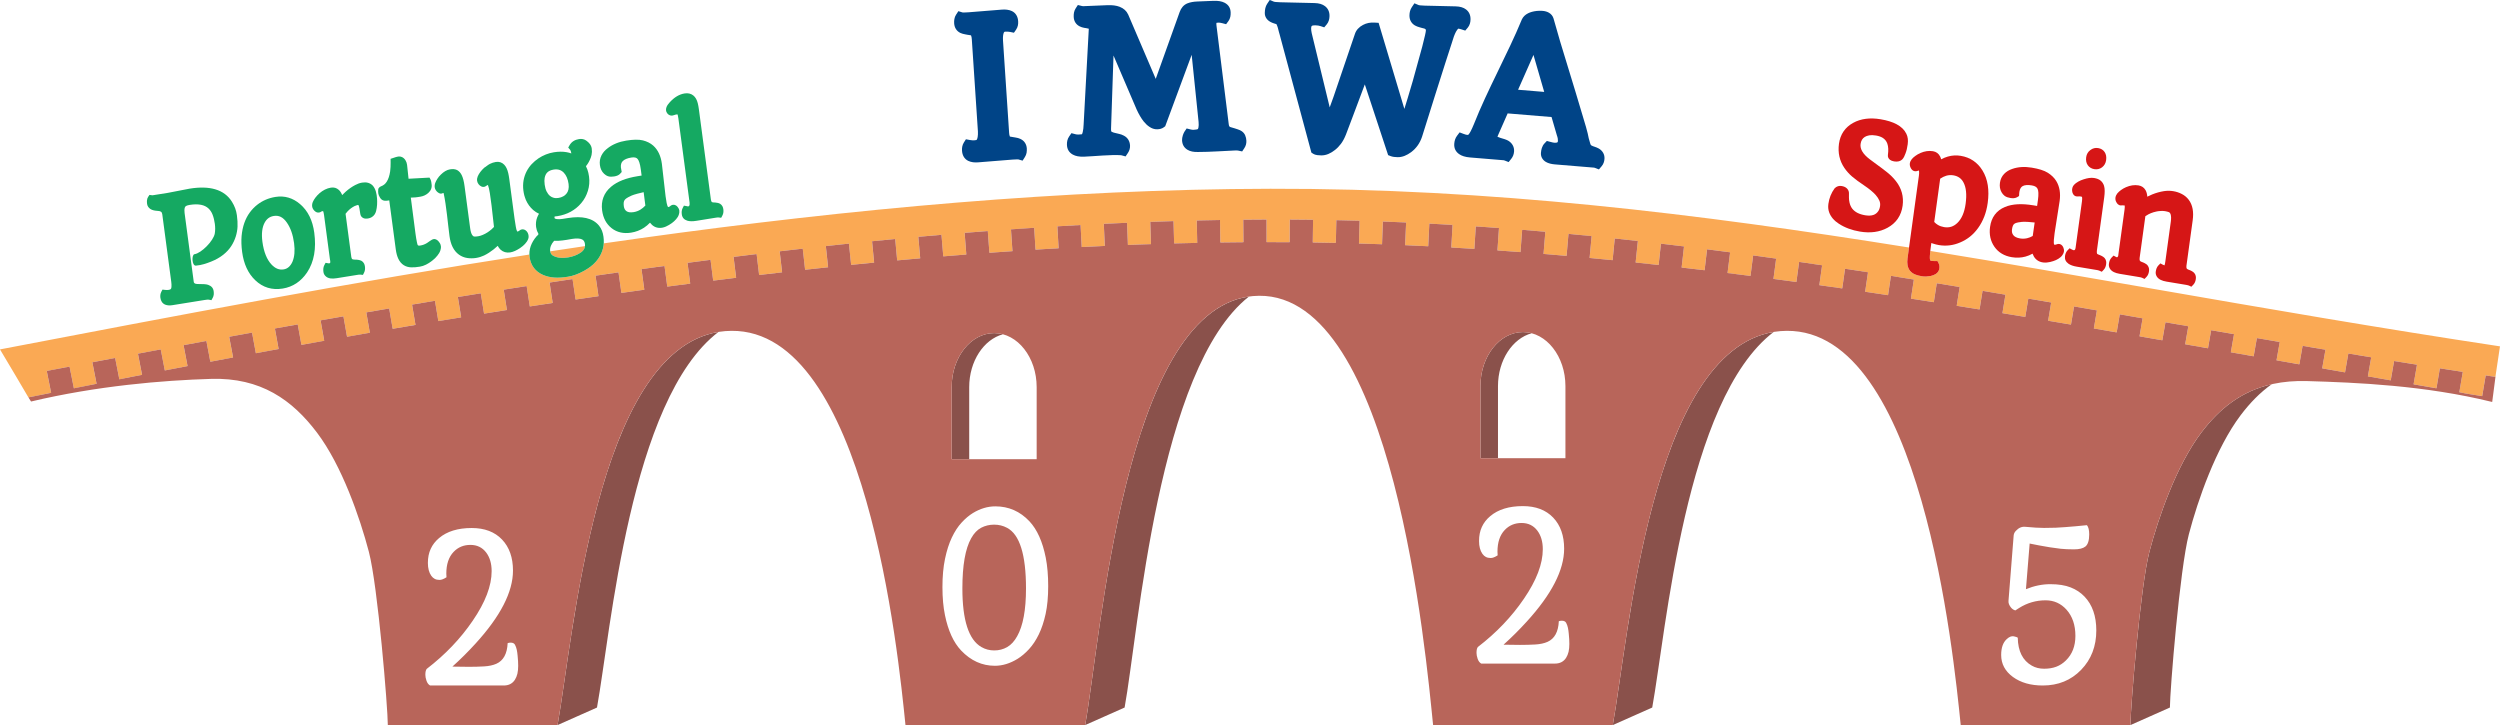
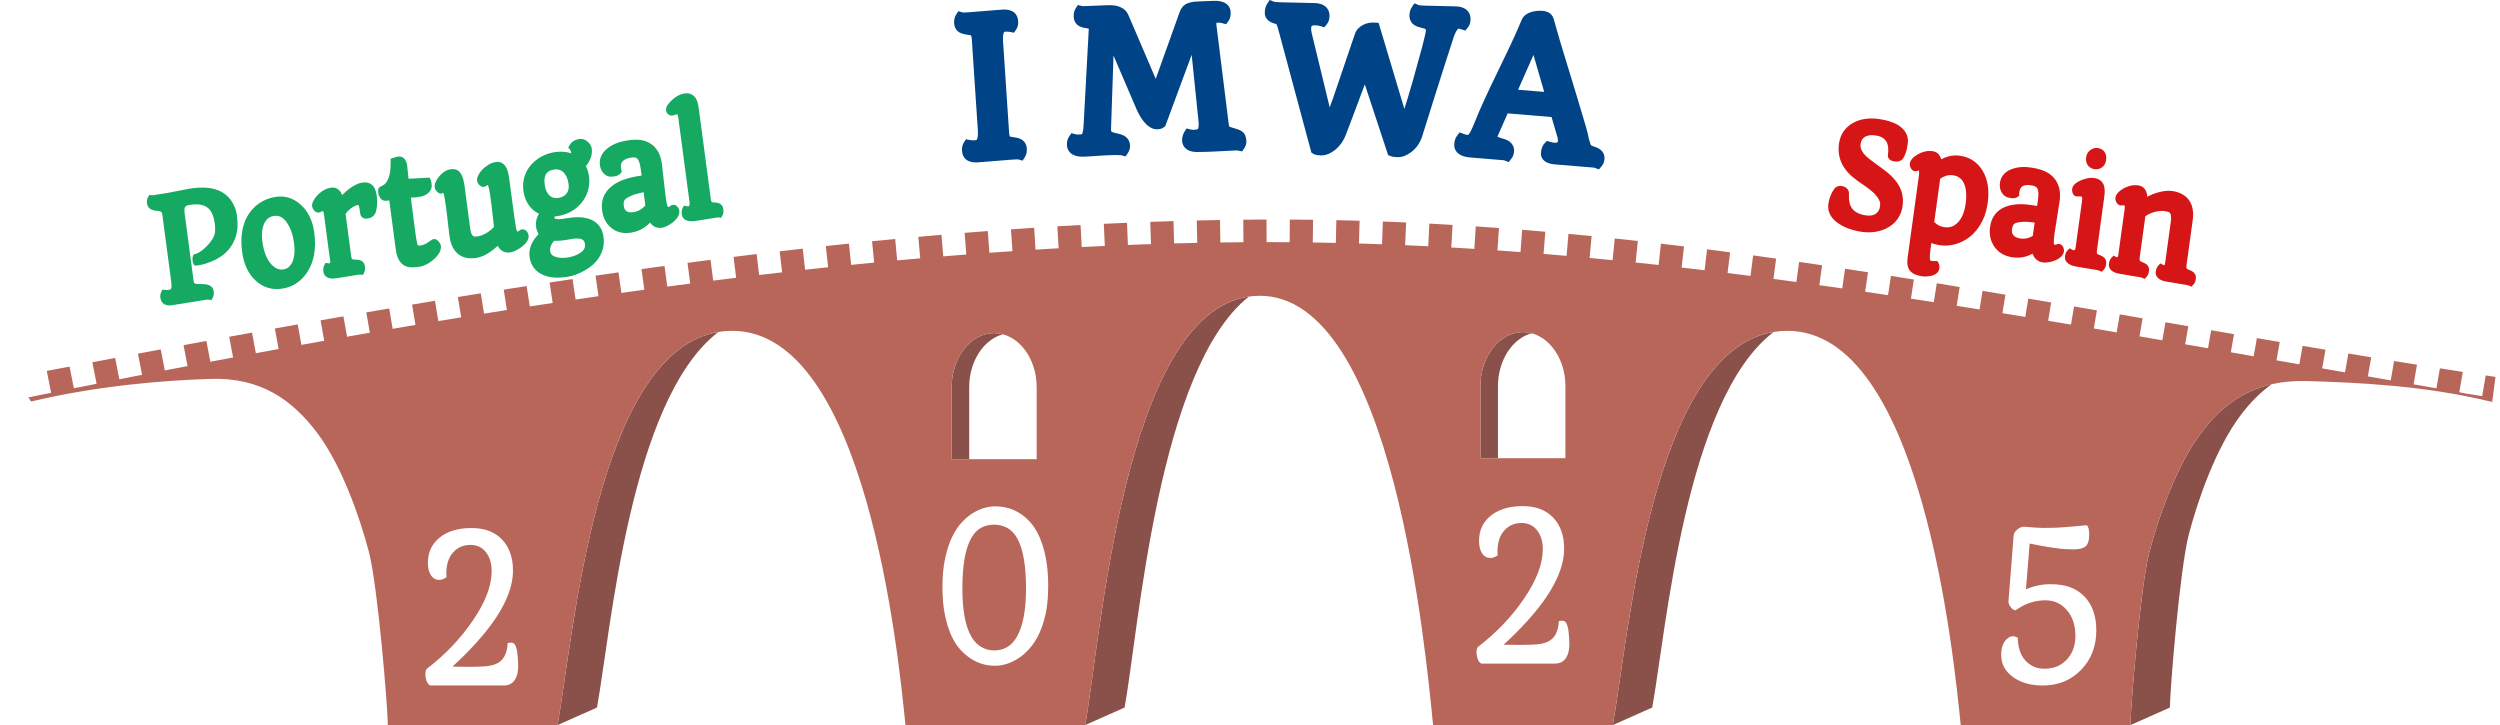
<svg xmlns="http://www.w3.org/2000/svg" id="svg22" width="114.1mm" height="33.092mm" clip-rule="evenodd" fill-rule="evenodd" image-rendering="optimizeQuality" shape-rendering="geometricPrecision" text-rendering="geometricPrecision" version="1.1" viewBox="0 0 9348.1 2711.2" xml:space="preserve">
  <defs id="defs1">
    <style id="style1" type="text/css">
   
    .fil5 {fill:#8A514B}
    .fil6 {fill:#B8655A}
    .fil0 {fill:#FAA954;fill-rule:nonzero}
    .fil1 {fill:#004487;fill-rule:nonzero}
    .fil2 {fill:#15A962;fill-rule:nonzero}
    .fil4 {fill:#B8655A;fill-rule:nonzero}
    .fil3 {fill:#D61616;fill-rule:nonzero}
   
  </style>
  </defs>
  <g id="Ebene_x0020_1">
-     <path id="path1" class="fil0" d="m-0 1306.5c661.05-126.7 1316.2-251.79 1979.6-354.77 0.09 2.95 0.33 5.91 0.72 8.87 2.11 15.89 7.4 29.49 15.82 40.75 8.46 11.32 19.97 20.16 34.54 26.59 6.41 2.75 13.2 5 20.32 6.67 6.91 1.61 14.21 2.71 21.84 3.24 7.42 0.5 15.44 0.5 23.96-0.02 8.27-0.5 17.17-1.53 26.68-3.06 9.92-1.6 19.94-4.26 30.05-7.97 9.87-3.63 20.07-8.36 30.57-14.15 5.46-2.93 10.74-6.14 15.8-9.62 4.87-3.34 9.77-7.1 14.72-11.22 4.94-4.19 9.46-8.62 13.53-13.31 4.21-4.8 8-9.76 11.3-14.84 3.46-5.24 6.49-10.82 9.07-16.75 2.5-5.75 4.6-11.89 6.3-18.39 1.45-5.81 2.38-12 2.78-18.54 45.37-6.57 90.79-13.03 136.27-19.36 789.44-109.91 1579-183.06 2356.6-184.8 821.74-1.84 1595.7 92.95 2387.8 219.68l-5.55 40.44c-1.29 9.45-1.29 17.89 0.01 25.23 1.49 8.41 4.64 15.61 9.37 21.47 3.13 3.24 5.12 5.5 8.93 8.13 3.1 2.16 6.5 4.03 10.16 5.52 3.4 1.41 7.24 2.69 11.49 3.8 3.97 1.04 8.44 1.99 13.4 2.81 5.3 0.88 10.81 1.2 16.53 1.02 5.33-0.19 13.13-2.11 17.14-2.11 3.44-0.74 6.72-1.74 9.82-2.98s6.01-2.74 8.75-4.51c3.69-2.35 6.68-5.28 8.91-8.67 2.33-3.55 3.8-7.5 4.4-11.77 0.47-3.38 0.5-6.69 0.1-9.89-0.45-3.59-1.47-6.94-3.05-9.99l-4.07-7.85-17.09-0.16c-2.18-0.11-3.99-0.29-5.39-0.52-1.02-0.16-2.03-0.43-3.02-0.78-1.8-0.66-2.2-3.51-2.64-5.22-0.53-1.8-0.63-6.13-0.29-12.9 0.25-5.09 0.8-11.18 1.61-18.27 274.05 44.49 550.52 92.53 832.11 141.48 417.55 72.57 846.47 147.12 1298.2 215.28l-17.16 114.26-36.29-5.5-13.17 77.4c-27.4-4.66-58.91-8.55-85.52-14.59l13.02-75.95c-28.62-4.42-57.16-8.87-85.64-13.35l-12.88 74.61-85.49-14.76 12.74-73.42c-28.59-4.56-57.12-9.15-85.58-13.76l-12.6 72.32c-28.48-4.94-57.01-9.81-85.46-14.91l12.49-71.34c-28.58-4.68-57.09-9.37-85.54-14.09l-12.37 70.48-85.42-15.01 12.27-69.73-85.51-14.38-12.16 69.09-85.4-15.03 12.08-68.55-85.47-14.59-11.99 68.11-85.39-15.02 11.91-67.78-85.46-14.75-11.83 67.53-85.38-14.94 11.77-67.39-85.44-14.84-11.72 67.33-85.38-14.82 11.64-67.35-85.45-14.85-11.6 67.47-85.4-14.63 11.54-67.66-85.47-14.78-11.49 67.92c-28.46-4.82-56.99-9.45-85.43-14.39l11.42-68.26-85.51-14.63-11.37 68.65-85.47-14.07 11.31-69.12c-28.56-4.83-57.09-9.64-85.57-14.41l-11.22 69.64-85.49-13.7 11.11-70.2c-28.57-4.74-57.1-9.42-85.6-14.09l-11.07 70.8c-28.53-4.25-57.06-8.86-85.58-13.25l10.97-71.47c-28.6-4.6-57.16-9.17-85.71-13.69l-10.84 72.15-85.62-12.75 10.7-72.87c-28.63-4.45-57.22-8.86-85.81-13.22l-10.55 73.61-85.68-12.17 10.37-74.37c-28.64-4.27-57.28-8.47-85.89-12.63l-10.24 75.13c-28.59-3.71-57.18-7.72-85.76-11.53l10.04-75.92c-28.68-4.05-57.36-8.05-86.03-11.96l-9.81 76.7-85.84-10.81 9.56-77.46c-28.72-3.8-57.42-7.54-86.15-11.21l-9.27 78.23-85.92-10.04 8.98-78.99c-28.75-3.52-57.5-6.98-86.26-10.35l-8.67 79.71-85.99-9.2 8.31-80.41c-28.77-3.22-57.56-6.37-86.36-9.43l-8.02 81.09-86.07-8.29 7.63-81.7c-28.83-2.89-57.68-5.69-86.53-8.4l-7.19 82.29c-28.7-2.52-57.42-4.96-86.13-7.31l6.74-82.86c-28.86-2.52-57.74-4.96-86.65-7.28l-6.27 83.34-86.21-6.28 5.78-83.77c-28.89-2.14-57.81-4.19-86.76-6.13l-5.26 84.16-86.26-5.19 4.7-84.48c-28.91-1.73-57.87-3.34-86.85-4.86l-4.14 84.72-86.37-4.04 3.68-84.91c-28.94-1.29-57.92-2.5-86.94-3.57l-3.07 85.03c-28.78-1.01-57.56-1.98-86.34-2.84l2.44-85.05c-28.95-0.84-57.93-1.58-86.98-2.2l-1.82 85.03c-28.78-0.63-57.57-1.16-86.36-1.6l1.17-84.94c-28.95-0.38-57.97-0.61-87.03-0.75l-0.5 84.73c-28.79-0.2-57.58-0.3-86.37-0.3l-0.16-84.5c-28.96 0.1-57.95 0.29-86.95 0.59l0.66 84.25c-28.79 0.16-57.6 0.52-86.39 0.93l-1.24-83.99c-28.97 0.49-57.96 1.07-86.96 1.75l1.8 83.74c-28.8 0.59-57.6 1.29-86.39 2.06l-2.35-83.49c-28.94 0.87-57.89 1.83-86.86 2.88l2.75 83.22c-28.72 0.66-57.65 2.02-86.37 3.13l-3.28-82.95c-28.94 1.22-57.89 2.52-86.86 3.92l3.79 82.69c-28.79 1.29-57.56 2.7-86.35 4.15l-4.28-82.41c-28.9 1.56-57.82 3.19-86.75 4.92l4.65 82.14c-28.68 1.28-57.61 3.35-86.3 5.13l-5.11-81.86c-28.9 1.88-57.81 3.84-86.73 5.88l5.56 81.56c-28.76 1.93-57.51 3.92-86.26 6.05l-5.99-81.27c-28.86 2.19-57.72 4.46-86.6 6.79l6.31 80.98c-28.74 2.22-57.47 4.55-86.2 6.92l-6.72-80.68c-28.84 2.47-57.69 5.02-86.56 7.64l7.1 80.38-86.18 7.76-7.39-80.08c-28.82 2.75-57.65 5.56-86.48 8.45l7.76 79.79-86.07 8.54-8.12-79.47c-28.79 3.02-57.58 6.09-86.39 9.23l8.46 79.19-86.03 9.29-8.73-78.89c-28.76 3.25-57.51 6.58-86.28 9.95l9.03 78.6-85.94 10-9.33-78.32c-28.72 3.49-57.46 7.02-86.18 10.63l9.59 78.05-85.87 10.68-9.86-77.77c-28.7 3.7-57.42 7.46-86.12 11.27l10.17 77.52-85.84 11.34-10.36-77.29c-28.68 3.91-57.35 7.86-86.02 11.86l10.61 77.06-85.72 11.94-10.87-76.84c-28.64 4.1-57.29 8.23-85.93 12.41l11.13 76.66-85.68 12.52-11.31-76.49c-28.62 4.28-57.24 8.59-85.85 12.95l11.55 76.33-85.58 13.05-11.79-76.19c-28.59 4.44-57.16 8.91-85.75 13.43l11.98 76.09c-28.51 4.41-57.01 8.99-85.5 13.58l-12.21-76.01c-28.56 4.59-57.13 9.21-85.69 13.87l12.42 75.95c-28.47 4.65-57.01 9.2-85.44 14.06l-12.63-75.93c-28.54 4.73-57.07 9.48-85.6 14.27l12.81 75.94-85.37 14.5-13.03-75.97c-28.52 4.85-57.03 9.73-85.54 14.64l13.25 76.06c-28.44 4.93-56.91 9.83-85.31 14.94l-13.45-76.18c-28.5 4.96-56.99 9.95-85.47 14.97l13.64 76.33-85.24 15.34-13.86-76.53c-28.49 5.06-56.96 10.16-85.43 15.27l14.08 76.77-85.19 15.7-14.29-77.05c-28.46 5.16-56.93 10.33-85.38 15.53l14.52 77.38c-28.38 5.32-56.78 10.6-85.13 16.03l-14.73-77.76-85.32 15.76 14.95 78.19c-28.35 5.41-56.76 10.73-85.07 16.33l-15.21-78.66-85.26 15.95 15.4 79.2c-28.23 4.94-56.84 11.09-85.03 16.62l-15.64-79.78-85.26 16.1 15.91 80.42-85 16.86-16.14-81.11-85.23 16.22 16.39 81.86c-28.33 5.46-56.65 11.38-84.94 17.07l-45.4-77.18-60.93-102.4zm2057.3-366.72c43.33-6.6 86.7-13.11 130.11-19.51-0.35 3.74-1.36 7.21-3.01 10.39-2.98 5.76-8.21 10.98-15.7 15.63-6.44 4.05-13.38 7.45-20.78 10.18-7.56 2.78-15.45 4.84-23.63 6.15-9.15 1.47-17.64 2.03-25.45 1.69-7.46-0.33-14.28-1.5-20.46-3.5-6.07-3.27-9.84-2.71-15.48-8.77-3.02-3.23-4.9-7.33-5.62-12.26z" />
    <path id="path2" class="fil1" d="m3808.2 596.18c-0.46-0.13-2.3-0.22-5.47-0.24-5.83 0-11.67 0.41-17.48 0.87l-127.99 10.26c-6.71 0.53-13.08 0.4-19.04-0.4-6.64-0.89-12.61-2.65-17.89-5.21l-0.17-0.08c-7.41-3.66-13.11-9.14-17.1-16.38-3.35-6.1-5.28-13.24-5.83-21.42-0.35-5.41-0.1-10.51 0.83-15.26 1.11-5.63 3.07-10.72 5.94-15.25l7.82-12.31 14.37 2.66c3.22 0.59 6.39 1.01 9.5 1.21h0.09c2.65 0.18 5.19 0.18 7.59-0.01 2.56-0.2 4.57-0.48 6.02-0.8l2.2-0.61 1.1-1.49c1.3-2.06 2.33-5.27 3.06-9.57 0.95-5.64 1.26-12.52 0.93-20.57l-22.88-345.22c-0.39-5.96-1.3-10.42-2.7-13.31v-0.09c-0.09-0.19 0.19-0.19 0.38-0.18l0.1-0.05-2.43-0.96c-4.69-0.83-16.56-2.16-20.01-3.38-3.62-0.65-6.65-1.32-8.96-1.97-2.91-0.84-5.69-1.84-8.32-2.98l-0.6-0.25c-7.11-3.34-12.77-8.24-16.9-14.77-3.79-6.05-6-13.04-6.52-20.99-0.37-5.68-0.11-11.04 0.77-16.01 0.99-6.01 3.06-11.39 6.09-16.05l8.85-13.62 15.54 4.74c0.44 0.13 2.2 0.22 5.19 0.25 3.99 0.03 9.8-0.25 17.42-0.85l125.07-10.02c6.66-0.53 13.04-0.39 19.03 0.41 6.69 0.9 12.72 2.62 17.93 5.1 7.46 3.61 13.26 9 17.32 16.18 3.48 6.27 5.51 13.47 6.05 21.66 0.37 5.68 0.03 10.98-1 15.84-1.24 5.77-3.46 10.95-6.59 15.48l-8.17 11.81-14.02-2.92c-2.92-0.61-6.01-1.01-9.23-1.18-3.14-0.17-6.61-0.11-10.38 0.2-1.74 0.13-3.07 1.15-3.97 2.98v0.09c-2.92 5.99-4.02 15.94-3.33 29.83l22.87 344.99c0.4 6.14 1.3 10.67 2.68 13.53 0.45 0.95-0.18 0.52 1.59 0.97l19.92 3.38c3.69 0.57 6.82 1.24 9.36 1.96 2.97 0.86 5.88 1.95 8.73 3.25 7.32 3.65 12.68 7.73 17.18 14.68 3.96 6.11 6.19 13.11 6.71 20.94 0 6 0.33 10.1-0.84 16.17-1.13 5.8-3.2 11.08-6.24 15.83l-8.69 13.61-15.44-4.47z" />
    <path id="path3" class="fil1" d="m4054 585.83c-17.71 0.71-31.88-1.84-42.42-7.7-14.11-7.84-21.47-20.04-22.04-36.6-0.19-5.68 0.26-10.92 1.38-15.67 1.32-5.62 3.56-10.77 6.76-15.39l8.7-12.56 14.67 3.92c1.93 0.52 3.77 0.87 5.45 1.04 2.08 0.21 4.19 0.27 6.28 0.19l7.65-0.52 5.24-0.57c1.01-1.58 2.03-4.5 3.06-8.75 1.72-7.18 2.82-16.71 3.26-28.58l19.3-357.19-2.76-0.7c-3.46-0.63-11.53-2.65-14.61-2.65-3.02-0.52-6.01-1.29-8.86-2.22-3.04-1.02-5.86-2.2-8.38-3.5-6.87-3.52-12.25-8.46-16.05-14.82l-0.08-0.08c-3.51-5.93-5.45-12.82-5.71-20.69-0.2-5.85 0.17-11.1 1.07-15.66 1.14-5.81 3.19-10.99 6.09-15.46l8.45-12.99 14.93 3.76 4.47 0.7 91.06-3.74c18.3-0.75 33.63 1.28 45.94 6.09 14.93 5.84 25.5 15.46 31.69 28.86l103.04 240.58 89.49-250.08c2.73-7.57 6.37-14.03 10.88-19.28 5.16-6.02 11.4-10.46 18.63-13.26 5.33-2.06 11.13-3.66 17.34-4.76 5.58-0.99 12.04-1.65 19.31-1.95l59.76-2.45c17.66-0.73 31.76 1.65 42.23 7.17 14.44 7.59 21.97 19.61 22.51 36.07 0.2 6.08-0.21 11.52-1.21 16.26-1.34 6.2-3.69 11.6-7.01 16.07l-8.77 11.81-14.1-3.76c-3.24-0.86-6.09-1.46-8.55-1.8-2.31-0.31-4.09-0.43-5.39-0.39-1.88 0.07-3.68 0.24-5.38 0.47l-2.8 0.45c-0.34 2.67-0.24 6.31 0.28 10.86l45.89 369.02c0.39 3.53 1.3 6.11 2.63 7.7 0.98 1.18 2.7 2.08 5.14 2.67h0.17c4.42 1.12 9.06 2.48 13.87 4.07l11.7 3.82c6.05 1.85 11.18 4.28 15.37 7.23 5.74 4.15 9.9 9.18 12.4 15.1 1.38 3.29 2.46 6.61 3.2 9.92 0.8 3.46 1.24 6.95 1.34 10.39 0.17 5.1-0.33 9.86-1.54 14.34-1.26 4.66-3.3 9.11-6.13 13.38l-8.09 12.22-14.35-2.98c-1.21-0.25-2.7-0.45-4.39-0.58-1.83-0.14-3.46-0.19-4.81-0.14-45.96 1.89-95.76 5.8-141.3 5.8-16.46 0.55-29.71-2.2-39.64-8.26-12.85-7.82-19.61-19.65-20.26-35.48l-0.01-0.32c-0.11-3.05 0.12-6.1 0.66-9.12l0.09-0.08c0.54-3.02 1.23-5.87 2.05-8.46l2.16-6.2c1.1-3.02 2.3-5.49 3.72-7.57l8.54-12.53 14.67 3.72c2.3 0.58 4.28 0.97 5.93 1.14 1.91 0.2 3.56 0.27 5.01 0.21l6.37-0.57 6.64-0.97c0.78-0.17 1.51-0.43 2.15-0.75l1.16-0.77c0.86-1.03 1.6-2.95 2.18-5.74 1.08-5.16 1.24-12.13 0.48-20.84l-25.85-250.75-98.86 266.94-5.01 3.82c-3.56 2.72-7.74 4.74-12.51 6.01-3.55 0.92-7.53 1.48-11.97 1.66-5.49 0.22-10.92-0.58-16.27-2.4-4.69-1.61-9.39-4.06-14.08-7.32-4.01-2.72-7.78-5.83-11.34-9.26-3.59-3.46-6.87-7.11-9.84-10.88l-0.08-0.08c-4.6-5.92-9.07-12.6-13.41-20.04-4.1-7.03-8.23-15.03-12.35-23.96l-86.53-201.89-9.21 272.71c-0.1 4.56 0.11 8.14 0.67 10.68-0.43 0.35 2.71 2.15 3.12 2.37 1.88 1.02 4.01 1.86 6.38 2.49l5.55 1.37c6.02 1.49 10.9 2.7 13.34 3.19l0.51 0.08c3.35 0.75 6.43 1.62 9.15 2.59 0.03 0.03 7.66 3.33 8.73 3.91 7.35 3.7 13.08 8.85 17.17 15.53 3.97 6.51 6.1 14.08 6.4 22.71 0.16 4.77-0.52 9.55-2.02 14.27-1.38 4.39-3.39 8.51-6 12.42l-8.65 13.02-15.07-4.12-2.28-0.41c-35.16-2.74-99.32 3.88-137.47 5.44z" />
    <path id="path4" class="fil1" d="m5465.2 109.98c-5.13-1.65-9.38-2.61-12.72-2.86-1.34 1.45-2.67 3.07-3.93 4.82-1.49 2.07-2.92 4.28-4.25 6.61-2.6 4.92-5.22 10.81-7.78 17.64-2.65 7.08-5.41 15.66-8.24 25.67-15.15 44.73-110.83 348.02-110.83 349.23-3.88 11.81-9.23 22.56-15.98 32.19-6.69 9.63-14.86 18.04-24.42 25.3l-0.25 0.25c-8.41 6.15-16.62 10.82-24.62 13.96-8.89 3.47-17.64 5.12-26.2 4.92-5.26-0.11-9.77-0.44-13.5-0.95-4.86-0.66-9-1.66-12.4-3l-9.53-3.74-87.17-264.44-43.53 116.07-27.1 71.62c-2.75 6.87-5.67 13.15-8.68 18.75-3.25 6.03-6.69 11.45-10.24 16.16l-0.17 0.16c-3.47 4.51-7.05 8.7-10.76 12.49l-0.08 0.08c-3.72 3.8-7.7 7.33-11.95 10.54-8.29 6.42-16.41 11.26-24.32 14.49-8.97 3.56-17.74 5.3-26.29 5.1-5.94-0.13-10.84-0.47-14.58-0.97-6.44-0.88-11.6-2.58-15.37-5.09l-6.75-4.5-119.18-443.29-2.28-7.92-3.96-15.38-2.14-6.43c-1.1-3.06-2.16-5.48-3.16-7.23-2.79-0.89-6.15-2.12-8.95-2.71-2.32-0.7-4.79-1.59-7.46-2.71-2.37-1-4.56-2.08-6.57-3.24-6.26-3.44-11.17-7.87-14.71-13.25-4.03-6.03-5.92-12.75-5.78-20.14 0.11-6.6 0.77-12.42 1.92-17.41 1.43-6.23 3.71-11.68 6.78-16.25l9.77-14.55 16.22 6.51c0.6 0.24 2.5 0.55 5.67 0.91 4.75 0.54 10.46 0.9 17.13 1.06l128.73 3c16.49 0.39 29.47 4.27 38.97 11.62 11.49 8.91 17.1 21.3 16.8 37.14v0.09c-0.11 5.72-0.92 10.99-2.37 15.75-1.76 5.8-4.42 10.8-7.9 14.94l-9.48 11.3-13.98-4.69c-2.57-0.86-5.41-1.55-8.47-2.03-3.29-0.53-6.88-0.84-10.68-0.93l-0.35-0.01c-6.71-0.11-11.14 0.73-13.24 2.52-1.36 1.17-2.11 4.01-2.21 8.48l-0.01 0.51c-0.02 2.36 0.12 5.03 0.45 7.96 0.38 3.28 0.93 6.53 1.65 9.68l67.34 277.64c4.93-13.35 9.62-26.31 14.03-38.79l79.94-234.93c2.38-7.64 6.26-14.37 11.55-20.24h0.09c5.18-5.73 11.54-10.51 19.03-14.35 6.46-3.46 13.33-5.91 20.54-7.33 7.09-1.4 14.59-1.84 22.5-1.35l15.15 0.95 96.33 321.84 12.32-39.95c8.53-27.91 14.88-49.34 19.02-64.12l35.64-129.27c4.43-16.89 7.86-30.85 10.24-41.79 2.13-9.73 3.22-15.8 3.26-18.13 0.02-1.41-0.1-2.52-0.35-3.25l-0.38-0.7c-0.78-0.84-1.69-1.57-2.72-2.2-0.89-0.5-1.88-0.93-2.94-1.21l-9.64-2.43-8.22-2.33c-3.52-1.02-6.43-1.97-8.62-2.83l-0.08-0.08c-2.96-1.18-5.64-2.43-7.97-3.74l-0.51-0.34c-6.73-4.01-11.87-9.39-15.37-16.14-3.24-6.27-4.82-13.42-4.65-21.44 0.11-5.71 0.81-10.91 2.04-15.5 1.44-5.34 3.65-10.23 6.58-14.61l9.95-14.82 16.38 6.87c0.48 0.2 2.24 0.48 5.21 0.82 4.76 0.54 10.54 0.9 17.26 1.06l115.16 2.69c16.57 0.38 29.62 4.25 39.08 11.6 11.42 8.94 16.98 21.33 16.69 37.16-0.1 5.83-0.91 11.18-2.36 15.92-1.75 5.72-4.43 10.72-8 14.93l-9.36 11.05-13.76-4.44z" />
    <path id="path5" class="fil1" d="m5796.4 530.32c4.24 1.15 7.6 1.99 10.04 2.5 2.09 0.43 3.89 0.72 5.38 0.84l3.92 0.12 3.88-0.34 2.34-0.56c1.38-0.64 1.52-0.63 2.6-1.5 0.45-0.94 0.79-2.42 0.93-4.42 0.17-2.59-0.03-5.59-0.63-8.95-0.69-3.92-1.81-7.96-3.34-12.07l-19.88-68.3-164.14-13.58-34.8 79.01c-1.51 3.37-2.65 6.13-3.42 8.27l10.82 4.16c6.64 1.83 12.26 3.53 16.85 5.12 5.92 2.03 10.49 4.06 13.76 6.14 7.05 4.44 12.38 10.03 15.97 16.69 3.78 6.97 5.37 14.64 4.81 22.93-0.36 5.17-1.4 10-3.11 14.51-1.78 4.71-4.24 8.95-7.32 12.79l-9.91 12.35-14.74-5.74-2.89-0.92-1.77-0.27-124.93-10.33c-17.52-1.45-31.2-5.68-41-12.67-13.12-9.38-19.11-22.19-18.01-38.42 0.39-5.58 1.35-10.77 2.88-15.49 1.75-5.29 4.19-10.05 7.32-14.2l9.79-13.01 15.11 5.73c3.11 1.17 5.83 2.09 8.09 2.68 1.75 0.46 3.44 0.76 5.02 0.89 1.19 0.1 2.17 0.1 2.9 0.02l0.65-0.09 0.59-0.43c0.72-0.55 1.41-1.17 2.03-1.85 1.97-2.29 4.46-6.29 7.4-11.94 3.66-7.19 7.5-15.56 11.39-25.07 51.36-130.28 126.04-262.15 179.79-392.68 4.64-9.64 12.32-17.18 23.02-22.57 8.64-4.36 19.29-7.28 31.93-8.75 3.14-0.4 6.78-0.64 10.89-0.7 4.14-0.05 7.86 0.05 11.13 0.32 9.41 0.77 17.43 3.11 24.06 7 8.55 5 14.26 12.08 17.12 21.24l25.12 87.44c22.38 73.1 41.45 135.54 56.82 186.23 14.82 48.87 23.93 79.3 27.3 91.19 5.69 17.66 20.06 66.22 22.38 82.91 1.91 7.94 3.75 14.46 5.5 19.47 0.98 2.93 1.65 4.65 1.96 5.24 0.87 1.07 1.65 1.91 2.28 2.43 0.34 0 6.04 2.84 6.37 2.98l5.4 1.84c2.56 0.83 5.27 1.81 8.08 2.96h0.09c2.86 1.18 5.54 2.46 7.95 3.83l0.34 0.17c7.05 4.18 12.39 9.52 16.02 15.93l0.08 0.08c3.83 6.81 5.49 14.34 4.92 22.55-0.34 5.13-1.34 9.94-2.97 14.4-1.81 4.92-4.42 9.39-7.87 13.4l-9.97 11.63-14.25-5.53-2.88-0.9-1.29-0.24-146.61-12.12c-6.18-0.52-12.01-1.47-17.47-2.88-6.06-1.57-11.37-3.7-15.89-6.37-6.01-3.55-10.64-8.17-13.85-13.74h-0.09c-3.47-6.05-4.96-12.76-4.47-19.97 0.47-6.74 1.61-12.91 3.44-18.43 2.24-6.77 5.51-12.45 9.78-16.92l8.93-9.35 12.32 3.33zm-22.24-186.66-40.12-138.25-57.56 130.16 97.68 8.09z" />
    <path id="path6" class="fil2" d="m2603.2 825.81c-13.91 2.24-25.08 2.01-33.47-0.68-11.99-3.84-18.79-11.73-20.36-23.65-0.56-4.22-0.64-8.11-0.28-11.61 0.45-4.28 1.59-8.13 3.37-11.53l4.91-9.37 10.39 1.86c0.68 0.12 6.97 3.05 9.66-1.68 1.29-2.25 1.63-6.27 1.02-12.01l-41.82-314.3c-0.67-5.08-1.44-9.18-2.3-12.26-0.41-1.47 0.15-1.38-0.16-1.71l-0.28-0.28c-0.28-0.32-0.58-0.54-0.88-0.62-0.97-0.27-2.28-0.26-3.95 0l-3.57 0.8-3.56 1.2c-2.41 0.97-4.73 1.64-6.96 2.01-3.63 0.57-6.91 0.3-9.9-0.76-4.08-1.44-7.63-4.11-10.2-7.59-5.03-6.69-5.92-14.47-2.65-23.22 2.07-5.55 6.14-11.6 12.2-18.08 8.48-9.26 17.18-16.6 26.06-21.97 9.34-5.64 19.07-9.31 29.14-10.92 12.84-2.06 23.72 0.38 32.57 7.33 8.15 6.42 13.85 16.35 17.07 29.81 0.69 2.66 1.38 6.02 2.14 10.15 0.61 3.33 1.18 6.94 1.68 10.74l45.05 338.55c0.73 4.25 1.77 7.31 3.11 9.14 1.51 2.06 11.23 1.94 14.04 2.19 6.3 0.82 11.86 1.5 17.52 4.82 3.63 2.28 6.51 5.38 8.59 9.27 1.65 3.15 2.78 6.82 3.33 10.98 0.55 4.11 0.57 8.01 0.12 11.63-0.46 4.16-1.65 7.99-3.47 11.44l-4.64 8.79-9.82-1.17c-2.83-0.34-7.95 0.48-10.8 0.94l-72.93 11.75z" />
    <path id="path7" class="fil2" d="m2430.5 832.64c-6.89 7.3-14.36 13.6-22.42 18.88-14.27 9.36-30.37 15.5-48.22 18.38-13.99 2.25-27.04 2.03-39.07-0.66-12.46-2.78-23.7-8.11-33.7-15.98-10.07-7.94-18.11-17.51-24.07-28.72-5.82-10.95-9.68-23.55-11.57-37.75-2.37-17.75-0.78-34.07 4.78-48.88 5.6-14.95 15.11-28.12 28.47-39.44 11.55-9.88 25.8-18.16 42.68-24.81 16.29-6.41 35.25-11.38 56.88-14.85l14.89-2.39-3.11-23.55c-1.38-10.34-3.19-18.92-5.44-25.71-1.93-5.8-4.07-10.07-6.42-12.76-2.19-2.51-4.91-4.21-8.17-5.12-4.04-1.12-9.07-1.2-15.05-0.25-15.33 2.47-26.19 6.99-32.54 13.54-5.42 5.59-7.67 13.48-6.75 23.61l3.02 16.83c-5.1 5.95-7.9 9.88-15.53 13.23-3.51 1.57-7.73 2.76-12.63 3.54-4.38 0.7-8.36 1.02-11.85 0.98-4.33-0.07-8.16-0.7-11.4-1.87-2.67-0.91-5.64-2.51-8.02-4.04-2.29-1.42-4.47-3.15-6.51-5.13-4.39-4.07-7.91-8.98-10.57-14.65-2.47-5.3-4.16-11.27-5.03-17.84-0.85-6.48-0.79-12.74 0.2-18.74 1.01-6.16 2.97-12.04 5.83-17.63 2.81-5.41 6.2-10.41 10.15-14.89 4.06-4.55 8.66-8.73 13.77-12.45 9.28-7.06 19.68-12.94 31.12-17.57 11.31-4.6 23.77-7.97 37.31-10.15 12.91-2.09 24.47-3.25 34.64-3.44 10.85-0.21 20.15 0.65 27.84 2.61 7.46 1.88 14.41 4.42 20.83 7.64 6.55 3.2 12.42 7.17 17.64 11.81 8.93 7.96 16.16 17.77 21.6 29.38 5.24 11.16 8.83 24 10.76 38.45l13.85 121.35c1.38 10.5 2.74 19.01 4.06 25.47 1.14 5.64 2.15 9.39 3.01 11.2 0.91 1.83 1.72 3.2 2.4 4.06 5.51-0.92 6.51-2.82 10.98-5.99 4.84-2.92 9.86-3.46 15.05-1.69 3.67 1.25 6.86 3.61 9.55 7.04 1.66 2.06 3.02 4.15 4.05 6.23 1.2 2.39 2.04 5.13 2.4 7.79 0.31 2.4 0.25 5.05-0.19 7.87-0.32 2.09-0.88 4.38-1.67 6.81-0.93 3.07-2.33 6.12-4.17 9.11-1.66 2.66-3.72 5.43-6.15 8.25-2.52 2.52-4.67 5.08-7.37 7.55-2.68 2.47-5.51 4.79-8.49 6.95-14.05 9.67-29.24 18.71-46.99 17.9-13.88-0.63-25.46-7.17-34.68-19.55zm-17.35-64.05-6.39-50.03c-8.72 1.94-16.52 3.84-23.37 5.68-9.93 2.66-17.28 5.06-21.98 7.16-5.06 2.3-9.38 4.43-12.92 6.38-3.19 1.75-5.71 3.36-7.51 4.76-1.68 1.32-3.09 2.62-4.16 3.84-2.97 3.36-4.15 6.58-4.64 11.05-0.42 3.9-0.27 8.5 0.43 13.76 0.58 4.41 1.81 8.23 3.64 11.42 1.65 2.88 3.87 5.28 6.61 7.17 2.8 1.93 6.22 3.21 10.19 3.83 4.78 0.68 10.22 0.55 16.34-0.43 8.99-1.45 17.43-4.55 25.32-9.32 6.54-3.96 12.69-9.05 18.44-15.27z" />
    <path id="path8" class="fil2" d="m1659.1 723.63c-1.81-7.67-6.55 8.37-22.91-5.06-2.57-2.05-5.24-5.24-6.96-8.04-2.05-3.24-3.29-6.67-3.75-10.17-0.37-2.74-0.34-5.59 0.04-8.45 0-1.8 1.38-6.27 2.02-8.05 1.22-2.44 2.12-5.13 3.45-7.69 1.36-2.5 2.83-5.07 4.45-7.62 1.75-2.83 3.92-5.74 6.04-8.31 1.91-2.32 4.22-4.78 6.91-7.37 5.5-5.4 10.97-9.72 16.36-12.91 5.92-3.52 11.94-5.79 17.98-6.76 5.43-0.88 10.31-1.11 14.6-0.68 5.51 0.54 10.24 2.11 14.17 4.72 3.06 2.06 5.87 4.57 8.35 7.5 2.28 2.69 4.3 5.74 6.03 9.14 2.57 4.86 4.83 11 6.73 18.34 1.74 6.72 3.23 14.64 4.43 23.69l20.94 157.35c1.57 11.84 4.21 20.52 7.91 25.98 2.25 3.33 5 5.1 8.2 5.26 1.73 0.09 3.74 0.05 6.05-0.13 2.68-0.2 5.32-0.53 7.91-0.94 2.58-0.42 5.37-1.06 8.31-1.93 2.76-0.84 5.68-1.91 8.71-3.21 3.01-1.5 6.1-2.72 9.15-4.34 3.12-1.62 6.08-3.37 8.87-5.18 5.38-3.5 10.45-7.37 15.19-11.59 3.15-2.8 6.08-5.69 8.8-8.65-4.15-31.23-12.82-132.73-22.18-155.5-2.41-5.53-9.62 11.02-24.57 4.41-4.15-1.78-8-4.92-10.84-8.61-2.85-3.7-4.91-8.23-5.53-12.85-0.38-2.92-0.32-5.85 0.18-8.8 0.44-2.62 1.25-5.35 2.41-8.18 0.88-2.3 2.27-4.94 4.04-7.86 1.73-2.86 3.56-5.56 5.44-8.09 2.25-2.97 4.63-5.81 7.1-8.48 2.59-2.79 5.28-5.42 8.04-7.84 4.96-2.48 12.83-10.02 20.45-13.83 7.1-3.6 14.53-6.02 22.24-7.26 12.36-1.98 22.8 1.34 31.32 10 6.96 7.06 12.05 17.66 15.3 31.79l2.13 10.62 1.66 10.89 19.8 148.91c1.61 12.16 3.21 22.29 4.74 30.32 1.15 6.01 2.19 12.72 5.66 17.89 4.96-1.15 7.35-3.74 11.51-6.53 5.22-2.37 9.77-2.81 15.2-0.65 3.19 1.27 6.01 3.46 8.35 6.2 1.78 2.09 3.29 4.51 4.39 7 2.84 6.36 3.73 14.55 1.19 21.24-1.23 3.3-2.88 6.56-4.94 9.73-1.97 3.03-4.31 6.01-6.99 8.88-2.47 2.68-5.17 5.28-8.05 7.73-2.7 2.31-5.74 4.63-9.07 6.9-14.19 9.82-27.09 15.58-38.66 17.29-13.81 2.03-25.64-1.32-35.45-10.05-4.25-3.83-7.89-8.68-10.87-14.57-5.1 4.82-10.3 9.32-15.57 13.5-11.53 9.13-23.33 16.66-35.38 22.53-4.86 1.62-9.54 4.1-14.86 5.74-4.97 1.52-10.16 2.74-15.53 3.6s-10.81 1.3-16.28 1.32c-5.51 0.02-10.9-0.37-16.1-1.13-5.72-0.85-11.2-2.36-16.45-4.47-5.24-2.11-10.19-4.84-14.82-8.15-9.94-7.15-17.86-16.73-23.82-28.77-5.58-11.29-9.43-24.85-11.53-40.62-6.63-49.82-11.33-111.24-21.65-159.17z" />
    <path id="path9" class="fil2" d="m1409.9 742.89c0.57 7.73 0.35 14.9 0.09 22.6-0.49 7.7-1.72 16.23-3.66 23.66-2.51 9.64-7.34 17.25-15.94 22.63-4.29 2.67-9.24 4.45-14.78 5.34-6.47 1.04-12.01 0.57-16.55-1.44-6.9-3.05-10.9-8.46-11.92-16.19-1.1-8.27-2.22-15.3-3.33-21.03-0.88-4.58-1.65-7.66-2.25-9.21-1.99-4.52-3.97-2.71-9.08-1.17-2.61 0.82-4.91 1.7-6.87 2.63-2.29 1.15-4.59 2.44-6.89 3.87-2.5 1.56-4.78 3.11-6.76 4.61-4.33 3.29-8.47 7.05-12.34 11.19-2.69 2.88-5.19 5.9-7.49 9.02l21.45 161.13c0.66 3.89 1.68 6.6 3.02 8.12 2.38 2.51 14.62 2.26 18.35 2.44 1.8 0.15 3.78 0.43 5.89 0.81 1 0 4.36 0.97 5.46 1.31 1.99 0.61 3.78 1.3 5.27 2.06 4.34 2.48 7.32 5.6 9.66 10.06 1.65 3.16 2.76 6.81 3.3 10.89 0.54 4.16 0.65 7.99 0.29 11.48-0.42 4.12-1.51 7.88-3.2 11.27l-4.47 8.93-9.86-1.03c-3.1-0.3-7.97 0.46-11.06 0.96l-77.51 12.47c-8.75 1.4-16.29 1.69-22.54 0.83-8.21-1.13-14.7-4.21-19.44-9.23-1.97-2-3.56-4.19-4.77-6.57-1.31-2.61-2.18-5.48-2.58-8.59-0.61-4.62-0.74-8.82-0.36-12.57 0.47-4.65 1.63-8.72 3.47-12.18l4.92-9.26c3.46 0.62 6.92 1.25 10.38 1.86 10.9 1.97 6.73-8.69 5.79-15.82l-21.88-164.39c-0.88-6.6-2.06-11.66-3.52-15.13l-5.33 1.08c-3.4 2.25-5.75 3.87-10 4.49-3.29 0.48-6.42 0.02-9.44-1.29-2.83-1.39-4.98-2.8-7.27-4.98-2.3-2.38-4.18-4.52-5.82-7.44-1.62-2.92-2.67-6.01-3.1-9.2-0.39-2.85-0.32-5.76 0.18-8.73 0-1.66 1.74-6.51 2.42-8.16 0.88-2.29 2.24-4.91 4.01-7.82 1.52-2.61 3.38-5.33 5.47-8.13 2.11-2.82 4.49-5.67 7.13-8.5 2.61-2.76 5.31-5.39 8.06-7.81 6.55-5.7 13.35-10.3 20.37-13.81 7.23-3.61 14.7-6.06 22.34-7.29 11.49-1.85 21.4 0.94 29.64 8.41 5.2 4.7 9.41 11.18 12.6 19.39 4.4-4.59 8.87-8.89 13.42-12.9 11.32-10 23.13-18.25 35.43-24.67 4.47-2.4 8.72-4.29 12.7-5.72 4.32-1.51 8.59-2.61 12.81-3.29 4.06-0.66 7.94-0.95 11.57-0.87 4.19 0.09 8.04 0.68 11.44 1.75 3.39 1.06 6.48 2.4 9.21 4.05 3.02 1.88 5.68 4.01 7.96 6.42 11.47 13.17 14.64 31.67 15.9 48.68z" />
    <path id="path10" class="fil2" d="m1455.5 749.27 24.36 183.06c1.87 14.08 5.06 25.87 9.54 35.29 5.05 10.59 11.86 18.58 20.43 24.01 4.11 2.56 8.55 4.54 13.31 5.88 4.46 1.26 9.27 1.99 14.43 2.15 4.65 0.17 9.67 0.05 15.03-0.38 4.96-0.4 10.84-1.16 17.6-2.24 7.56-1.22 15.27-3.76 23.06-7.64 7.35-3.64 14.94-8.54 22.74-14.61 3.68-2.83 7.14-5.78 10.36-8.91 3.29-3.2 6.27-6.47 8.86-9.82 2.77-3.43 5.03-6.61 6.75-9.55 1.96-3.3 3.47-6.55 4.5-9.68 0.87-2.65 1.51-5.31 1.91-7.89 0.48-3.06 0.55-5.9 0.2-8.43-0.29-2.27-0.83-4.38-1.52-6.32 0-0.88-2.33-4.92-2.92-5.82-2.98-4.6-5.97-8.04-8.92-10.27-6.61-5.01-13.26-5.61-19.95-1.92-5.24 2.92-11.49 7.64-16.76 11.2l-4.86 3.02-4.59 2.29-5.44 2.29c-1.62 0.61-3.41 1.18-5.42 1.66-2.38 0.61-4.55 1.07-6.51 1.38-2.15 0.34-4.14 0.57-5.89 0.64l-3.88-2.24c-0.7-1.09-1.77-4.94-3.16-11.47-1.72-8.09-3.48-18.74-5.24-31.9l-17.42-134.18c5.97-0.04 11.03-0.39 17.02-0.85l8.02-1 10.89-1.68c5.51-0.88 10.71-2.49 15.61-4.77 4.91-2.31 9.41-5.27 13.51-8.83 4.78-5.15 7.6-7.41 10.48-14.21 2.35-5.56 3.11-11.39 2.31-17.45l-1.03-7.81c-0.44-3.35-1.27-6.55-2.43-9.54-1.2-3.08-2.75-5.98-4.61-8.67l-78.21 4.28c-1.84-17.3-3.54-34.62-5.54-51.9-1.38-11.77-8.32-24.58-19.56-29.4-4.4-1.94-8.95-2.51-13.54-1.77-2.66 0.43-5.51 1.09-8.55 1.96-6.73 1.92-13.38 4.34-20 6.61 0.13 10.13 0.31 20.15-0.17 30.28-0.29 6.01-0.76 11.54-1.45 16.52-2.4 16.26-6.67 29.18-12.8 38.69-5.98 9.28-12.15 13.76-22.25 17.75-4.32 1.9-7.45 5-9.36 9.27-1.07 13.81-0.99 19.82 6.13 32.06 8.46 14.62 20.99 13.11 34.92 10.86z" />
    <path id="path11" class="fil2" d="m905.35 941.78c-1.43-10.72-2.29-20.97-2.61-30.75-0.33-10.11-0.11-19.53 0.62-28.27 0.86-9.08 2.11-17.59 3.74-25.55 1.7-8.25 3.86-16.05 6.45-23.42 2.57-7.31 5.55-14.23 8.94-20.76 3.39-6.55 7.21-12.72 11.45-18.4 4.12-5.64 8.5-10.86 13.09-15.63 4.58-4.75 9.48-9.17 14.65-13.22 9.97-7.82 20.64-14.17 31.96-19.04 11.27-4.86 23.4-8.33 36.28-10.41 16.98-2.73 33.24-1.85 48.72 2.69 15.44 4.53 29.9 12.58 43.29 24.1 14.68 12.48 26.53 27.78 35.45 45.87 8.74 17.71 14.67 38.15 17.73 61.22 3.94 29.64 3.77 56.69-0.52 81.09-4.4 25-13.09 47.31-26.04 66.9-11.45 17.05-24.76 30.65-39.95 40.79-15.35 10.25-32.54 16.93-51.56 20-19.88 3.2-38.4 2.2-55.5-2.97-17.22-5.21-32.94-14.61-47.09-28.14-13.44-12.75-24.29-28.11-32.54-46.09-8.05-17.52-13.58-37.55-16.57-60.01zm155.22 65.58c7.38-1.19 13.51-3.99 19.12-8.94 6.01-5.29 10.71-12.51 13.9-19.81 3.79-9.18 6.23-19.41 7.25-30.67 1.06-11.76 0.65-24.78-1.25-39.02-2.07-15.61-5.4-29.9-9.95-42.8-4.44-12.6-10.04-23.77-16.77-33.47-7.12-10.36-14.82-17.58-23.1-21.67-7.78-3.84-16.46-5.01-25.96-3.47-7.79 1.25-14.53 3.98-20.19 8.17-5.72 4.23-10.58 10.17-14.52 17.75-4.51 8.53-7.43 18.51-8.78 29.95-1.43 12.07-1.14 25.62 0.85 40.6 2.54 19.08 6.72 35.82 12.5 50.16 5.57 13.83 12.64 25.36 21.12 34.51 7.22 7.79 14.71 13.25 22.46 16.3 7.37 2.91 15.17 3.72 23.33 2.41z" />
    <path id="path12" class="fil2" d="m727.17 950.5c25.37-3.47 71.31-49.84 75.99-77.5 0.91-5.64 1.38-11.4 1.41-17.24 0.02-6.03-0.39-12.26-1.23-18.63-0.83-6.25-1.97-12.31-3.4-18.14-1.35-5.59-3.04-11-5.05-16.26-1.77-4.63-3.94-8.89-6.5-12.76-2.46-3.79-5.41-7.29-8.78-10.49-7.27-6.76-16.46-11.3-27.54-13.57-12.05-2.47-26.39-2.38-42.95 0.29-5.71 0.91-10.21 2.27-13.44 4.03-9.18 4.98-5.61 25.37-4.47 33.95l25.84 194.17 7.46 56.05c1.5 7.49 11.1 7.67 17.27 7.66 8.96-0.03 16.09 0.13 21.34 0.48 6.54 0.43 11.5 1.25 14.88 2.44 2.63 1.36 5.24 2.06 8.01 3.74 2.83 1.73 5.18 3.72 7.01 5.96 1.67 1.88 3.15 4.78 4.06 7.11 0.88 1.76 1.58 5.46 1.84 7.46 0.58 4.41 0.7 8.42 0.29 12.04-0.48 4.41-1.7 8.4-3.64 11.94l-5.06 9.23-10.31-2c-3.24-0.63-14.39 1.16-17.9 1.72l-117.47 18.92c-4.97 0.79-9.59 1.08-13.79 0.86-4.78-0.26-9.18-1.17-13.17-2.71-11.15-4.59-16.67-14.12-18.21-25.71-0.51-3.86-0.53-7.55-0.09-10.99 0.52-4.05 1.63-7.67 3.29-10.87l4.58-8.79 9.82 1.11c2.61 0.29 5.01 0.43 7.1 0.42 3.71-0.03 7.54-0.55 11.09-1.66 5.16-2.08 5.33-6.23 5.69-11.59 0.34-4.89 0.05-10.76-0.84-17.53l-33.57-252.33c-1.27-9.56-6.62-11.97-15.68-12.58-6.22-0.41-11.45-1.07-15.64-1.98-5.5-1.25-9.92-3-13.25-5.31-3.28-2.26-5.95-4.88-7.97-7.84-2.29-3.34-3.74-7.08-4.26-11.16-0.65-4.94-0.79-9.32-0.42-13.09 0.51-5.19 1.97-9.56 4.32-13.04l5.06-7.5 11.04 1.5 57.53-9.13 81.45-15.75c37.8-6.09 69.76-5.3 95.8 2.38 27.48 8.09 48.35 23.65 62.57 46.68 5.04 8.09 9.07 16.25 12.09 24.42 3.06 8.32 5.2 16.97 6.39 25.87 1.07 8.13 1.82 15.66 2.21 22.56 0.39 7.09 0.46 13.73 0.19 19.88 0 5.55-1.16 13.23-2.16 18.75-1.04 6.09-2.54 12.2-4.45 18.3-1.89 6.09-4.25 12.16-7.06 18.16-2.85 6.08-6.12 11.96-9.73 17.58-3.88 5.97-8.32 11.67-13.27 17.05-4.87 5.3-10.33 10.38-16.34 15.19-13 10.35-28.17 18.96-45.51 25.83-16.95 6.73-35.8 13.44-57.06 15.2-15.46 1.29-16.63-41.19-5.41-42.76z" />
    <path id="path13" class="fil3" d="m7831 632.49c-5.15-0.85-9.78-2.5-13.9-5.03-4.12-2.52-7.52-5.63-10.26-9.5-5.74-8.15-7.78-18.22-6.15-30.05 1.56-11.4 6.87-20.43 15.82-26.92 8.72-6.62 18.38-9.05 29.06-7.27 10.68 1.77 18.69 6.7 24.12 14.8 5.42 8.09 7.31 18.13 5.64 30.22-1.56 11.4-6.7 20.37-15.35 27-8.52 6.29-18.16 8.55-28.99 6.75z" />
    <path id="path14" class="fil3" d="m8009.6 1038.6c-2.83-1.33-7.62-2.1-10.7-2.6l-72.84-12.11c-8.64-1.43-15.89-3.58-21.68-6.42-7.37-3.61-12.63-8.42-15.73-14.39-1.29-2.49-2.23-5.12-2.74-7.86-0.52-2.8-0.59-5.7-0.19-8.68 0.64-4.7 1.65-8.78 3.02-12.28 1.7-4.33 3.96-7.93 6.73-10.76l7.64-7.81c3.8 2.06 8.9 5.33 12.91 6.65 5.4-2.91 4.74-7.5 5.51-13.79l22.63-164.43c0.91-6.67 1.12-11.94 0.63-15.77l-9.51-0.59c-2.41 0.51-4.83 0.57-7.27 0.14-2.45 0-6.64-2.5-8.46-4.1-2.19-1.86-3.99-4.22-5.34-6.74-1.66-2.69-2.81-5.4-3.49-8.07-0.84-3.37-1-6.7-0.54-10.03 0.4-2.88 1.24-5.71 2.5-8.46 1.13-2.45 2.61-4.85 4.41-7.2 2.1-2.46 4.06-4.56 6.48-6.73 2.38-2.13 4.87-4.15 7.38-5.95 2.95-2.12 5.94-4.09 8.95-5.82 3.42-1.91 6.77-3.6 10.03-5.01 7.83-3.37 15.62-5.63 23.29-6.75 7.91-1.14 15.69-1.09 23.33 0.18 11.51 1.93 20.15 7.75 25.9 17.41 3.91 6.59 6.19 14.86 6.82 24.82 6.09-3.16 12.22-5.99 18.39-8.49 14.26-5.78 28.97-9.9 44.09-12.32 5.8-0.9 11.54-1.34 17.22-1.31 5.86 0.02 11.58 0.52 17.16 1.44 5.68 0.93 11.15 2.25 16.38 3.95 5.37 1.76 10.52 3.89 15.38 6.41 5.24 2.67 10.07 5.79 14.42 9.4 4.38 3.63 8.34 7.77 11.82 12.39 7.31 9.62 12.22 21.11 14.66 34.43 2.3 12.54 2.38 26.68 0.21 42.39l-23.37 170.06c-0.39 4.19-0.16 7.43 0.69 9.67 1.27 3.36 10.23 6 13.55 7.37l5.15 2.51c3.07 1.7 6.55 4.05 9.05 6.51 3.26 3.45 5.33 7.39 6.34 12.04 0.75 3.44 0.84 7.23 0.29 11.35-0.58 4.27-1.58 8.04-2.97 11.35-1.65 3.92-3.84 7.28-6.55 10.08l-7.17 7.37-9.26-4.33c-1.81-0.84-8.73-2.28-10.7-2.61l-72.79-12.1c-8.69-1.43-15.94-3.58-21.73-6.42-7.37-3.61-12.63-8.42-15.73-14.39-1.29-2.48-2.24-5.11-2.74-7.86-0.52-2.82-0.57-5.72-0.18-8.68 0.64-4.7 1.65-8.78 3.02-12.28 1.7-4.33 3.96-7.93 6.73-10.76l7.62-7.79 9.54 5.15 5.89 2.2c1.47-4.89 2.37-9.59 3.06-14.67l20.37-148.24c1.66-12.1 1.44-21.43-0.64-27.94-1.35-4.24-3.66-7.01-6.9-8.29-1.63-0.63-3.72-1.25-6.19-1.88-2.6-0.66-5.4-1.25-8.36-1.74-2.96-0.48-6.05-0.78-9.25-0.82-3.22-0.05-6.78 0.14-10.67 0.57-3.02 0-8.62 1.09-11.72 1.71-4.12 0.88-7.76 1.78-10.93 2.74-6.85 2.12-13.15 4.67-18.86 7.63-4.14 2.18-8.01 4.54-11.6 7.1l-21.49 156.34c-0.39 4.17-0.16 7.43 0.69 9.71 1.16 3.36 10.04 5.91 13.33 7.27l5.07 2.45c1.93 1.06 3.55 2.05 4.9 2.98 5.22 2.59 9.61 10.23 10.8 15.7 0.74 3.44 0.84 7.23 0.28 11.34-0.58 4.31-1.59 8.13-2.96 11.4-1.66 3.89-3.86 7.26-6.56 10.02l-7.19 7.36-9.23-4.31z" />
    <path id="path15" class="fil3" d="m7766.2 997.28c-13.89-2.31-24.48-6.06-31.76-11.25-10.19-7.28-14.5-16.72-12.92-28.31 0.58-4.3 1.6-8.14 2.98-11.46 1.65-3.95 3.86-7.35 6.57-10.12l7.62-7.79 9.54 5.15c1.95 1.04 3.24 1.52 5.32 2.11 6.96 1.17 7.5-8.35 8.17-13.64l23.18-168.46c0.48-3.59 1.63-13.95 0.09-17.26-1.65-1.52-7.96-2-10.21-2.03-1.65-0.02-3.29 0.1-4.85 0.35-7.91 0.47-13.61-1.66-17.99-8.72-2.01-3.32-3.24-7.29-3.74-11.95-0.48-3.8-0.02-8.41 1.07-12.08 1.16-3.95 3.17-7.53 6.05-10.7 2.05-2.29 4.47-4.48 7.23-6.54 2.38-1.77 5.24-3.6 8.52-5.45 3.21-1.81 6.43-3.41 9.72-4.8 3.42-1.46 6.94-2.74 10.49-3.8 7.42-2.41 14.2-4.06 20.31-4.92 6.87-0.96 13.15-0.98 18.77-0.05 5.19 0.87 9.78 2.07 13.67 3.59 4.6 1.8 8.52 4.14 11.69 7.03 2.86 2.58 5.29 5.5 7.28 8.69 1.96 3.14 3.51 6.55 4.61 10.25 1.55 5.16 2.35 11.55 2.38 19.13 0.02 6.8-0.56 14.63-1.76 23.42l-27.54 200.42c-0.41 4.32-0.2 7.63 0.63 9.89 0.75 2.11 2.56 2.52 4.42 3.42l8.84 3.65c2.03 0.87 3.81 1.73 5.28 2.54 1.68 0.93 3.27 1.91 4.69 2.92 1.93 1.43 3.56 2.76 5.19 4.5 2.74 3.2 4.55 6.96 5.45 11.23 0.73 3.45 0.8 7.21 0.25 11.24-0.58 4.24-1.52 8.02-2.84 11.31-1.61 3.98-3.75 7.37-6.45 10.14l-7.06 7.27-9.2-4.16c-2.85-1.29-7.69-2.14-10.78-2.65l-72.91-12.12z" />
    <path id="path16" class="fil3" d="m7600.2 948.51c-8.59 4.83-17.47 8.5-26.62 10.98-16.22 4.42-33.29 5.15-51.12 2.19-13.94-2.31-26.32-6.69-37.11-13.11-10.99-6.48-20.21-15.09-27.64-25.75-7.46-10.66-12.58-22.27-15.29-34.79-2.65-12.28-3.02-25.49-1.09-39.59 2.46-17.92 8.34-33.14 17.64-45.62 9.45-12.63 22.17-22.29 38.13-28.91 13.8-5.78 29.7-9.17 47.67-10.13 17.35-0.93 36.83 0.39 58.33 3.97l14.15 2.34 3.15-22.63c1.43-10.36 1.96-19.2 1.6-26.48-0.3-6.25-1.26-11.11-2.85-14.56-1.5-3.27-3.8-5.95-6.86-7.98-3.65-2.42-8.47-4.15-14.44-5.13-15.29-2.53-26.76-1.72-34.39 2.42-6.39 3.49-10.48 10.19-12.21 20.07l-0.75 5.39-0.84 11.71-6.28 3.97c-3.63 2.29-7.94 3.68-12.9 4.15-3.96 0.36-8.33 0.15-13.06-0.64-4.42-0.75-8.29-1.7-11.59-2.85-4.06-1.42-7.48-3.22-10.22-5.33-2.23-1.67-4.56-4.01-6.36-6.14-1.82-2.15-3.49-4.58-4.96-7.23-2.98-5.18-4.96-10.77-5.96-16.74-0.95-5.84-0.97-12-0.08-18.5 0.91-6.62 2.65-12.65 5.17-18.07 2.6-5.59 6.1-10.65 10.42-15.19 4.06-4.28 8.73-8.02 13.92-11.18 4.97-3.03 10.45-5.55 16.34-7.5 10.9-3.89 22.57-6.23 34.95-7 12.13-0.77 24.93-0.01 38.36 2.21 13.04 2.15 24.41 4.75 34.08 7.78 10.32 3.24 18.94 7.02 25.82 11.38 6.67 4.23 12.6 8.83 17.74 13.8 5.4 5.22 9.92 10.81 13.58 16.75 6.37 10.39 10.64 21.96 12.75 34.62 2.05 12.3 2.09 25.68 0.11 40.07l-18.84 120.26c-1.43 10.45-2.39 19.11-2.86 25.96-0.41 5.89-0.44 9.84-0.11 11.82 0.36 2.01 0.82 3.66 1.32 4.92 0.93 2.93 10.7-1.09 12.51-1.61 5.42-1.24 10.36-0.17 14.73 3.08 3.02 2.24 5.33 5.37 6.92 9.29 1.02 2.38 1.74 4.78 2.16 7.16 0.49 2.76 0.57 5.44 0.23 7.97-0.34 2.43-1.1 4.97-2.26 7.54-0.84 1.97-2.03 4.02-3.48 6.19-1.64 2.53-3.87 5.06-6.66 7.54-2.42 2.15-5.15 4.19-8.15 6.05-1.86 0.66-6.71 3.8-9.17 4.95-2.97 1.38-6.33 2.7-10.13 3.92-15.43 5.12-33.28 8.17-48.99 2.46-13.5-4.9-23.01-14.98-28.51-30.24zm0.69-66.09 7.2-50.44c-9.45-1.02-17.63-1.75-24.55-2.17-10.19-0.62-17.86-0.68-22.96-0.18-5.33 0.56-10.01 1.22-13.96 1.96-3.58 0.66-6.38 1.38-8.37 2.1-1.81 0.66-3.42 1.43-4.78 2.24-3.64 2.31-5.34 4.6-6.96 8.65-1.38 3.49-2.46 7.9-3.18 13.17-0.62 4.54-0.47 8.68 0.44 12.36 0.84 3.38 2.41 6.53 4.68 9.39 2.29 2.84 5.33 5.24 9.12 7.17 4.24 2.22 9.51 3.83 15.78 4.87 9.01 1.49 17.88 1.25 26.56-0.76 7.03-1.62 14.03-4.42 20.97-8.36z" />
    <path id="path17" class="fil3" d="m7059.4 578.82c2.32-16.89 1.59-30.78-2.2-41.64-3.38-9.69-9.46-17.15-18.2-22.31-3.16-1.87-6.72-3.47-10.63-4.8-4.19-1.42-8.74-2.54-13.59-3.34-5.15-0.85-9.84-1.34-14.05-1.43-3.96-0.09-7.69 0.16-11.11 0.74-3.48 0.62-6.69 1.47-9.56 2.53-2.81 1.03-5.26 2.21-7.32 3.51-4.39 2.84-7.85 6.33-10.33 10.44-2.63 4.35-4.38 9.63-5.23 15.78-1.25 9.09 0.72 18.21 5.9 27.3 5.78 10.13 15.48 20.33 29.06 30.52l26.37 19.47c6.54 4.7 12.94 9.44 19.2 14.17 6.14 4.65 12.31 9.42 18.45 14.31 6.25 4.96 12.18 10.24 17.75 15.79 5.5 5.48 10.62 11.25 15.3 17.23 10.65 13.5 18.11 28.04 22.34 43.54 4.22 15.44 5.17 31.65 2.85 48.58-2.53 18.45-8.53 34.6-17.98 48.4-9.46 13.83-22.31 25.2-38.49 34.06-14.78 8.07-30.9 13.31-48.3 15.67-17.04 2.31-35.28 1.86-54.67-1.36-15.23-2.53-29.46-6.27-42.64-11.18-13.25-4.92-25.46-11.06-36.61-18.38-8.71-5.54-16.12-11.9-22.18-19-6.19-7.22-10.86-15.18-13.94-23.79-1.76-4.79-2.88-9.95-3.32-15.39-0.41-5.03-0.22-10.45 0.57-16.21 1.44-10.52 4.07-20.54 7.83-30.04 4-10.07 9.01-18.93 15.35-27.69 3.85-3.81 7.4-6.39 12.67-7.99 4.19-1.32 8.69-1.57 13.45-0.79 7.32 1.2 13.25 3.63 17.8 7.23 5.83 4.58 9.08 10.59 9.76 18.02 0.35 13.55-1.06 22.99 2.15 36.9 2.12 9.14 5.6 16.77 10.41 22.87 4.93 6.16 11.26 11.27 18.95 15.28 8.09 4.22 17.8 7.28 29.07 9.15 12.26 2.03 22.59 1.62 30.91-1.23 7.49-2.57 13.58-7.37 18.25-14.36 1.62-2.38 2.97-5.14 4.05-8.18 1.17-3.31 2.04-6.94 2.56-10.81 0.51-3.7 0.54-7.27 0.11-10.61-0.43-3.25-1.35-6.52-2.74-9.74-1.49-3.46-3.44-7-5.79-10.59-2.45-3.74-5.17-7.31-8.14-10.65-4.86-5.37-10.86-11.02-17.98-16.92-7.23-5.98-15.35-12-24.28-17.96-9.74-6.53-18.31-12.53-25.68-17.95-7.76-5.74-14.35-10.91-19.77-15.57-5.6-4.76-10.86-9.92-15.8-15.42-4.83-5.37-9.31-11.05-13.35-16.99-9.04-13.26-15.28-27.53-18.67-42.76-3.35-15.07-3.88-30.96-1.61-47.62 2.41-17.54 8.1-32.93 17.04-46.08 8.96-13.18 21.06-23.96 36.27-32.22 14.2-7.83 30.01-12.87 47.34-15.08 16.86-2.16 35.07-1.61 54.58 1.62 24.69 4.1 44.93 10.41 60.66 18.88 17.03 9.18 29.05 20.96 36.03 35.32 2.86 5.67 4.68 11.95 5.5 18.77 0.75 6.28 0.61 13.14-0.4 20.54-0.94 6.9-2.07 13.06-3.35 18.46-1.34 5.64-3.02 11.07-5 16.2-1.88 5.01-3.59 9-5.1 11.98-2.16 4.21-4.35 7.42-6.54 9.61-4.04 3.99-8.95 6.62-14.7 7.87-4.8 1.02-10.14 1.03-15.99 0.07-6.48-1.07-11.6-3.03-15.34-5.86-6.35-4.83-9-11.14-7.96-18.84z" />
    <path id="path18" class="fil4" d="m3669.8 2419.5c14.53 8.47 30.54 12.64 48.08 12.64 17.52 0 33.55-4.17 48.17-12.51 14.62-8.47 26.99-21.89 37.31-40.53 22.05-38.97 33.12-98.53 33.12-178.68 0-126.29-23.66-201.88-70.86-226.77-14.74-7.96-30.87-11.86-48.4-11.86s-33.66 3.91-48.4 11.6c-14.72 7.82-27.21 20.98-37.42 39.49-21.94 38.97-32.8 101.53-32.8 187.55 0 118.86 23.77 191.98 71.19 219.08z" />
    <path id="path19" class="fil5" d="m2084.8 2711.2 147.47-65.54c51.39-281.67 122.55-1151.4 454.05-1404.3-459.63 75.3-543.26 1150.5-601.52 1469.8zm1972.9 0 147.47-65.54c51.94-284.71 124.06-1267.7 464.84-1536.7-469.1 66.61-553.6 1280.4-612.31 1602.2zm1972.9 0 147.47-65.54c51.39-281.67 122.55-1151.4 454.05-1404.3-459.63 75.31-543.26 1150.5-601.52 1469.8zm1935.7 0 147.47-65.54c0-62.27 37.24-519.86 70.92-648.07s101.05-322.36 193.68-445.08c34.47-45.67 72.45-84.84 116.09-115.75-112.99 25.63-195.17 90.68-263.57 181.29-92.63 122.72-160 316.87-193.68 445.08s-70.92 585.8-70.92 648.07zm-2365-998.01v-269.66c0-96.46 54.09-178.12 126.12-197.44-10.58-2.84-21.54-4.34-32.77-4.34-87.76 0-158.89 91.16-158.89 201.78v269.66h65.54zm-1977.2 3.82v-269.66c0-96.46 54.09-178.12 126.12-197.44-10.58-2.84-21.54-4.34-32.77-4.34-87.76 0-158.89 91.16-158.89 201.78v269.66h65.54z" />
    <path id="path20" class="fil6" d="m106.45 1486 9.54 15.38c246.49-58.6 492.85-79.28 673.52-84.63 185.5-5.49 303.4 78.55 396.03 201.28 92.62 122.72 159.99 316.87 193.68 445.08 33.68 128.21 70.92 585.8 70.92 648.07h634.63c60.28-330.37 147.66-1469.9 650.51-1474.1 502.86-4.21 623.36 1206.4 650.51 1474.1h671.87c60.28-330.37 147.66-1601 650.51-1605.2 502.86-4.2 623.36 1337.6 650.51 1605.2h671.87c60.28-330.37 147.66-1469.9 650.52-1474.1 502.85-4.21 623.35 1206.4 650.51 1474.1h634.65c0-62.27 37.24-519.86 70.92-648.07s101.05-322.36 193.68-445.08 210.53-198.57 396.02-193.08c185.5 5.5 439 15.83 692.11 78.11l13.56-104.19-1.56 10.42-36.29-5.5-13.17 77.4c-27.4-4.66-58.91-8.55-85.52-14.59l13.02-75.95c-28.62-4.42-57.16-8.87-85.64-13.35l-12.88 74.61-85.49-14.76 12.74-73.42c-28.59-4.56-57.12-9.15-85.58-13.76l-12.6 72.32c-28.48-4.94-57.01-9.81-85.46-14.91l12.49-71.34c-28.58-4.68-57.09-9.37-85.54-14.09l-12.37 70.48-85.42-15.01 12.27-69.73-85.51-14.38-12.16 69.09-85.4-15.03 12.08-68.55-85.47-14.59-11.99 68.11-85.39-15.02 11.91-67.78-85.46-14.75-11.83 67.53-85.38-14.94 11.77-67.39-85.44-14.84-11.72 67.33-85.38-14.82 11.64-67.35-85.45-14.85-11.6 67.47-85.4-14.63 11.54-67.66-85.47-14.78-11.49 67.92c-28.46-4.82-56.99-9.45-85.43-14.39l11.42-68.26-85.51-14.63-11.37 68.65-85.47-14.07 11.31-69.12c-28.56-4.83-57.09-9.64-85.57-14.41l-11.22 69.64-85.49-13.7 11.11-70.2c-28.57-4.74-57.1-9.42-85.6-14.09l-11.07 70.8c-28.53-4.25-57.06-8.86-85.58-13.25l10.97-71.47c-28.6-4.6-57.16-9.17-85.71-13.69l-10.84 72.15-85.62-12.75 10.7-72.87c-28.63-4.45-57.22-8.86-85.81-13.22l-10.55 73.61-85.68-12.17 10.37-74.37c-28.64-4.27-57.28-8.47-85.89-12.63l-10.24 75.13c-28.59-3.71-57.18-7.72-85.76-11.53l10.04-75.92c-28.68-4.05-57.36-8.05-86.03-11.96l-9.81 76.7-85.84-10.81 9.56-77.46c-28.72-3.8-57.42-7.54-86.15-11.21l-9.27 78.23-85.92-10.04 8.98-78.99c-28.75-3.52-57.5-6.98-86.26-10.35l-8.67 79.71-85.99-9.2 8.31-80.41c-28.77-3.22-57.56-6.37-86.36-9.43l-8.02 81.09-86.07-8.29 7.63-81.7c-28.83-2.89-57.68-5.69-86.53-8.4l-7.19 82.29c-28.7-2.52-57.42-4.96-86.13-7.31l6.74-82.86c-28.86-2.52-57.74-4.96-86.65-7.28l-6.27 83.34-86.21-6.28 5.78-83.77c-28.89-2.14-57.81-4.19-86.76-6.13l-5.26 84.16-86.26-5.19 4.7-84.48c-28.91-1.73-57.87-3.34-86.85-4.86l-4.14 84.72-86.37-4.04 3.68-84.91c-28.94-1.29-57.92-2.5-86.94-3.57l-3.07 85.03c-28.78-1.01-57.56-1.98-86.34-2.84l2.44-85.05c-28.95-0.84-57.93-1.58-86.98-2.2l-1.82 85.03c-28.78-0.63-57.57-1.16-86.36-1.6l1.17-84.94c-28.95-0.38-57.97-0.61-87.03-0.75l-0.5 84.73c-28.79-0.2-57.58-0.3-86.37-0.3l-0.16-84.5c-28.96 0.1-57.95 0.29-86.95 0.59l0.66 84.25c-28.79 0.16-57.6 0.52-86.39 0.93l-1.24-83.99c-28.97 0.49-57.96 1.07-86.96 1.75l1.8 83.74c-28.8 0.59-57.6 1.29-86.39 2.06l-2.35-83.49c-28.94 0.87-57.89 1.83-86.86 2.88l2.75 83.22c-28.72 0.66-57.65 2.02-86.37 3.13l-3.28-82.95c-28.94 1.22-57.89 2.52-86.86 3.92l3.79 82.69c-28.79 1.29-57.56 2.7-86.35 4.15l-4.28-82.41c-28.9 1.56-57.82 3.19-86.75 4.92l4.65 82.14c-28.68 1.28-57.61 3.35-86.3 5.13l-5.11-81.86c-28.9 1.88-57.81 3.84-86.73 5.88l5.56 81.56c-28.76 1.93-57.51 3.92-86.26 6.05l-5.99-81.27c-28.86 2.19-57.72 4.46-86.6 6.79l6.31 80.98c-28.74 2.22-57.47 4.55-86.2 6.92l-6.72-80.68c-28.84 2.47-57.69 5.02-86.56 7.64l7.1 80.38-86.18 7.76-7.39-80.08c-28.82 2.75-57.65 5.56-86.48 8.45l7.76 79.79-86.07 8.54-8.12-79.47c-28.79 3.02-57.58 6.09-86.39 9.23l8.46 79.19-86.03 9.29-8.73-78.89c-28.76 3.25-57.51 6.58-86.28 9.95l9.03 78.6-85.94 10-9.33-78.32c-28.72 3.49-57.46 7.02-86.18 10.63l9.59 78.05-85.87 10.68-9.86-77.77c-28.7 3.7-57.42 7.46-86.12 11.27l10.17 77.52-85.84 11.34-10.36-77.29c-28.68 3.91-57.35 7.86-86.02 11.86l10.61 77.06-85.72 11.94-10.87-76.84c-28.64 4.1-57.29 8.23-85.93 12.41l11.13 76.66-85.68 12.52-11.31-76.49c-28.62 4.28-57.24 8.59-85.85 12.95l11.55 76.33-85.58 13.05-11.79-76.19c-28.59 4.44-57.16 8.91-85.75 13.43l11.98 76.09c-28.51 4.41-57.01 8.99-85.5 13.58l-12.21-76.01c-28.56 4.59-57.13 9.21-85.69 13.87l12.42 75.95c-28.47 4.65-57.01 9.2-85.44 14.06l-12.63-75.93c-28.54 4.73-57.07 9.48-85.6 14.27l12.81 75.94-85.37 14.5-13.03-75.97c-28.52 4.85-57.03 9.73-85.54 14.64l13.25 76.06c-28.44 4.93-56.91 9.83-85.31 14.94l-13.45-76.18c-28.5 4.96-56.99 9.95-85.47 14.97l13.64 76.33-85.24 15.34-13.86-76.53c-28.49 5.06-56.96 10.16-85.43 15.27l14.08 76.77-85.19 15.7-14.29-77.05c-28.46 5.16-56.93 10.33-85.38 15.53l14.52 77.38c-28.38 5.32-56.78 10.6-85.13 16.03l-14.73-77.76-85.32 15.76 14.95 78.19c-28.35 5.41-56.76 10.73-85.07 16.33l-15.21-78.66-85.26 15.95 15.4 79.2c-28.23 4.94-56.84 11.09-85.03 16.62l-15.64-79.78-85.26 16.1 15.91 80.42-85 16.86-16.14-81.11-85.23 16.22 16.39 81.86c-28.29 5.45-56.57 11.36-84.82 17.05zm3613.6 1003.5c-47.97 0-89.91-19.03-126.04-56.96-28.6-30.23-48.72-74.29-60.55-132.15-6.23-29.98-9.46-65.04-9.46-105.17 0-40.01 3.23-75.33 9.68-105.96 6.34-30.49 14.84-56.96 25.49-79.37 10.64-22.42 22.79-41.06 36.56-55.91 13.77-14.98 27.86-26.85 42.37-35.71 27.32-16.55 55.27-24.89 83.77-24.89 49.79 0 92.27 18.64 127.33 55.78 28.72 30.63 49.14 75.85 61.08 135.94 6.14 31.28 9.14 66.85 9.14 106.74 0 39.88-3.23 74.42-9.57 103.62-6.45 29.32-14.95 54.87-25.49 76.63-10.65 21.77-22.79 40.15-36.56 55.13-13.76 14.98-28.07 27.11-42.7 36.23-28.17 17.34-56.56 26.07-85.05 26.07zm-2028.5 3.1c20.65 0.52 41.07 0.79 61.51 0.79 20.32 0 39.47-0.52 57.32-1.56 17.84-1.05 33.01-4.3 45.7-9.91 26.24-11.73 40.33-37.41 42.15-77.16 4.19-1.3 7.85-1.82 11.08-1.82 8.17 0 13.66 2.74 16.45 8.21 2.91 5.47 5.06 11.6 6.56 18.51 1.39 6.78 2.47 14.21 3.12 22.15 1.51 14.21 2.15 26.85 2.15 37.93s-0.97 20.85-2.9 29.45c-2.05 8.47-5.16 16.03-9.36 22.68-9.25 14.21-23.12 21.38-41.62 21.38h-275.61c-6.14-3.52-10.54-9.51-13.44-17.98-2.8-8.34-4.19-15.64-4.19-21.77 0-11.21 1.72-18.64 5.37-22.55 68.82-52.91 126.15-112.87 171.63-179.72 47.32-69.08 70.87-130.85 70.87-185.6 0-28.27-6.78-51.48-20.43-69.59-14.51-19.03-34.09-28.54-58.92-28.54-25.38 0-46.35 8.73-63.02 26.32-18.07 19.03-27.1 46.01-27.1 80.94 0 4.56 0.21 9.13 0.65 13.81-10.11 6.52-18.71 9.91-25.81 9.91s-13.23-1.3-18.17-3.91c-4.84-2.47-9.26-6.39-13.01-11.73-8.39-11.99-12.58-27.89-12.58-47.83 0-19.81 3.44-37.4 10.54-52.65 6.99-15.26 17.42-28.81 31.3-40.41 29.67-25.02 70.33-37.53 121.94-37.53 48.28 0 86.14 14.34 113.45 43 27.32 28.68 40.97 67.39 40.97 116.26 0 79.63-46.77 170.73-140.23 273.04-27.31 29.98-56.02 58.65-86.35 85.89zm5883.9-289.47c30.43-12.51 60.87-18.76 91.19-18.76 30.44 0 55.7 4.04 76.15 12.12 20.32 7.95 37.52 19.42 51.61 34.15 29.47 30.76 44.2 72.98 44.2 126.81 0 59.04-18.93 108.17-56.78 147.27-37.75 38.97-85.6 58.52-143.35 58.52-45.38 0-82.59-10.69-111.83-32.06-29.14-21.38-43.77-48.75-43.77-82.11 0-26.98 6.99-46.92 21.07-59.56 9.25-8.47 17.97-11.86 26.14-10.17 8.27 1.7 13.12 3.52 14.84 5.47 0.86 50.18 18.39 84.98 52.58 104.26 13.44 7.69 28.72 11.47 45.92 11.47 17.1 0 32.26-2.47 45.6-7.55 13.33-5.09 25.27-12.9 35.8-23.33 23.77-23.19 35.6-53.83 35.6-92.01 0-40.54-11.18-73.25-33.44-98.14-20.97-23.19-46.99-34.8-78.08-34.8-35.7 0-68.71 9.64-98.93 28.68l-14.19 9.12c-6.13-1.7-11.19-5.08-15.48-9.91-7.74-9.12-11.09-18.11-10-26.72l18.93-239.42c0-8.6 2.91-15.9 8.82-21.77 10.44-11.21 22.15-16.16 34.95-14.85 28.93 2.74 52.38 4.17 70.22 4.17 17.85 0 32.48-0.26 43.77-0.78 11.4-0.52 23.12-1.18 35.27-2.22l38.18-3.13c13.22-1.17 27.63-2.61 43.12-4.17 5.7 6.91 8.5 18.38 8.5 34.41 0 22.42-4.73 37.53-14.08 45.36-9.04 7.17-23.34 10.68-42.91 10.68s-36.02-0.78-49.58-2.21c-13.55-1.56-27.21-3.39-40.97-5.6-13.76-2.09-27.21-4.43-40.22-7.04l-34.95-6.91-13.87 170.73zm-1953.3 207.54c20.65 0.52 41.07 0.79 61.5 0.79 20.33 0 39.47-0.52 57.33-1.56 17.84-1.05 33.01-4.3 45.69-9.91 26.24-11.73 40.33-37.41 42.16-77.16 4.19-1.3 7.85-1.82 11.07-1.82 8.18 0 13.67 2.74 16.46 8.21 2.9 5.47 5.06 11.6 6.56 18.51 1.39 6.78 2.47 14.21 3.11 22.15 1.51 14.21 2.15 26.85 2.15 37.93s-0.97 20.85-2.9 29.45c-2.05 8.47-5.17 16.03-9.36 22.68-9.25 14.21-23.12 21.38-41.63 21.38h-275.61c-6.13-3.52-10.54-9.51-13.44-17.98-2.79-8.34-4.19-15.64-4.19-21.77 0-11.21 1.71-18.64 5.37-22.55 68.82-52.91 126.14-112.87 171.63-179.72 47.31-69.08 70.86-130.85 70.86-185.6 0-28.27-6.77-51.48-20.43-69.59-14.52-19.03-34.09-28.54-58.93-28.54-25.37 0-46.35 8.73-63.01 26.32-18.07 19.03-27.1 46.01-27.1 80.94 0 4.56 0.21 9.13 0.65 13.81-10.11 6.52-18.71 9.91-25.81 9.91s-13.23-1.3-18.17-3.91c-4.84-2.47-9.26-6.39-13.02-11.73-8.39-11.99-12.58-27.89-12.58-47.83 0-19.81 3.44-37.4 10.53-52.65 7-15.26 17.43-28.81 31.31-40.41 29.67-25.02 70.32-37.53 121.94-37.53 48.28 0 86.14 14.34 113.45 43 27.32 28.68 40.97 67.39 40.97 116.26 0 79.63-46.78 170.73-140.23 273.04-27.32 29.98-56.02 58.65-86.35 85.89zm231.38-967.14v269.66h-317.79v-269.66c0-110.63 71.14-201.78 158.89-201.78 87.76 0 158.89 91.16 158.89 201.78zm-1977.2 3.82v269.66h-317.79v-269.66c0-110.63 71.14-201.78 158.89-201.78 87.76 0 158.89 91.16 158.89 201.78z" />
    <path id="path21" class="fil2" d="m2074 809.41c-0.43 1.32-0.85 2.74-0.66 4.14 0.17 1.3 0.44 2.31 0.78 2.99 0.39 0.58 2.07 1.25 2.74 1.51 1.35 0.5 2.88 0.9 4.58 1.17 3.23 0.39 6.69 0.53 10.29 0.45 3.8-0.1 7.82-0.49 11.99-1.16l19.65-3.17c26.63-4.28 49.45-4.28 68.43 0.02 20.44 4.63 36.53 14.16 48.19 28.55 4.54 5.55 8.2 11.89 10.97 18.94 2.64 6.69 4.51 14.19 5.6 22.48 1.03 7.77 1.39 15.21 1.12 22.28-0.29 7.41-1.28 14.4-2.9 20.91-1.7 6.5-3.8 12.63-6.3 18.39-2.58 5.92-5.61 11.51-9.07 16.75-3.3 5.08-7.09 10.04-11.3 14.84-4.07 4.69-8.59 9.11-13.53 13.31-4.96 4.12-9.85 7.87-14.72 11.22-5.06 3.47-10.34 6.69-15.8 9.62-10.5 5.79-20.7 10.52-30.57 14.15-10.11 3.71-20.13 6.37-30.05 7.97-9.5 1.52-18.4 2.56-26.68 3.06-8.53 0.52-16.54 0.52-23.96 0.02-7.64-0.53-14.94-1.63-21.84-3.24-7.12-1.67-13.91-3.92-20.32-6.67-14.58-6.42-26.09-15.26-34.54-26.59-8.42-11.27-13.71-24.87-15.82-40.75-1.79-13.5-0.42-26.84 4.12-39.97 4.41-12.73 11.76-25.11 22-37.07 5.69-5.69 9.27-6.66 5.42-12.63-3.69-6.38-6.1-13.74-7.2-21.98-1.64-12.4-0.33-24.25 3.89-35.58 1.79-4.82 4.1-9.51 6.94-14.08-7.83-3.67-14.97-8.26-21.42-13.76-11.62-9.91-20.89-22.66-27.79-38.23-1.92-5.75-4.04-10.53-5.64-16.62-1.47-5.62-2.66-11.69-3.52-18.2-0.84-6.41-1.22-12.78-1.12-19.06 0.11-6.51 0.7-12.76 1.75-18.68 1.05-6.01 2.56-11.87 4.47-17.59 1.88-5.64 4.16-11.03 6.79-16.15 2.7-5.19 5.62-10.03 8.73-14.44 3.26-4.61 6.86-9.02 10.74-13.17 4.03-4.2 8.02-8 11.98-11.35 4.26-3.61 8.61-6.92 12.99-9.84 8.83-5.86 18.08-10.74 27.73-14.58 9.66-3.83 19.7-6.6 30.09-8.27 17.13-2.75 32.91-2.87 47.32-0.33 6.17 1.09 12.11 2.66 17.8 4.71l-0.11-0.91c-0.42-3.21-1.12-6.04-2.07-8.48-0.81-2.01-1.72-3.61-2.72-4.77l-6.7-7.76 5.06-8.84c3.67-6.4 8.59-11.58 14.77-15.5 5.77-3.66 12.6-6.14 20.48-7.41 5.06-0.81 9.84-0.77 14.35 0.15 4.74 0.97 9.04 2.86 12.91 5.68 5.56 3.82 10.04 8.1 13.44 12.76 3.84 5.21 6.15 10.87 6.96 16.9 0.56 4.27 0.79 8.39 0.7 12.3-0.11 4.14-0.58 8.05-1.4 11.76-0.66 3.2-1.79 6.82-2.89 9.91-1.16 3.13-2.45 6.19-3.91 9.2-2.57 5.64-5.69 11.06-9.27 16.21-1.51 2.17-3.15 4.35-4.92 6.54 2.08 4.06 3.92 8.32 5.5 12.79 2.78 7.87 4.8 16.5 6.05 25.89 1.25 9.33 1.5 18.43 0.79 27.22-0.72 8.99-2.46 17.85-5.16 26.53-2.64 8.5-5.98 16.54-10.02 24.01-4.11 7.62-8.97 14.75-14.53 21.33-11.28 13.33-24.41 24.14-39.38 32.32-14.77 8.13-31.4 13.68-49.82 16.65-3.48 0.57-6.91 0.94-10.41 1.2zm-17.78-76.97c2.2 1.77 4.55 3.28 7 4.5 2.43 1.2 4.91 2.11 7.41 2.69 2.06 0.72 6.26 1.09 8.5 1.15 2.93 0.07 5.99-0.15 9.14-0.66 3.22-0.52 6.33-1.27 9.26-2.24 2.7-0.9 5.44-2.11 8.18-3.6 2-0.85 5.32-3.24 7.04-4.68 2.34-1.95 3.54-3.74 5.53-5.73 3.48-4.34 5.88-9.36 7.19-15.03 1.42-6.17 1.61-13.17 0.58-20.95-1.23-9.23-3.4-17.45-6.49-24.6-2.94-6.8-6.81-12.76-11.58-17.85-4.93-5.01-10.42-8.46-16.44-10.32-6.29-1.95-13.45-2.29-21.4-1.02-9.95 1.6-17.66 4.97-23.08 10.08-5.28 4.96-8.77 12-10.47 21.07-0.61 3.36-0.94 7.08-0.94 11.11 0.06 4.56 0.39 9.3 1.03 14.18 1.32 9.97 3.81 18.59 7.41 25.8 1.79 3.57 3.74 6.71 5.82 9.43 1.94 2.55 4.07 4.78 6.33 6.66zm15.66 168.05c-5.34 6.1-9.27 12.15-11.76 18.14-2.87 6.9-3.86 13.82-2.94 20.73 0.67 5.11 2.58 9.36 5.68 12.67 5.64 6.05 9.41 5.5 15.48 8.77 6.18 2 13 3.17 20.46 3.5 7.81 0.34 16.3-0.22 25.45-1.69 8.18-1.31 16.07-3.38 23.63-6.15 7.4-2.73 14.34-6.13 20.78-10.18 7.49-4.65 12.72-9.87 15.7-15.63 2.81-5.42 3.74-11.67 2.81-18.7-1.11-8.3-4.72-13.9-10.83-16.8-8.15-3.87-20.67-4.45-37.52-1.75l-20.4 3.55c-10.9 1.75-20.74 2.89-29.47 3.38-6.14 0.35-11.84 0.41-17.05 0.17z" />
    <path id="path22" class="fil3" d="m7248.7 984.02c1.57 3.05 2.6 6.4 3.05 9.99 0.4 3.2 0.37 6.51-0.1 9.89-0.6 4.27-2.06 8.23-4.4 11.77-2.23 3.39-5.22 6.32-8.91 8.67-2.74 1.76-5.65 3.27-8.75 4.51-3.11 1.25-6.38 2.24-9.82 2.98-4.01 0-11.81 1.92-17.14 2.11-5.72 0.19-11.23-0.14-16.53-1.02-4.96-0.82-9.44-1.77-13.4-2.81-4.25-1.11-8.09-2.39-11.49-3.8-3.66-1.49-7.06-3.36-10.16-5.52-3.81-2.63-5.8-4.88-8.93-8.13-4.74-5.86-7.88-13.05-9.37-21.47-1.3-7.35-1.3-15.78-0.01-25.23l42.55-309.68c0.89-6.57 1.2-11.73 0.29-18.25l-1.97-0.23-3.54 1.22-3.7 0.97c-2.43 0.48-4.88 0.55-7.41 0.07-3.08-0.58-5.83-1.92-8.3-4.1-1.17-1.02-2.22-2.2-3.16-3.43-0.75-0.97-1.46-2.07-2.19-3.35-1.49-2.88-2.73-5.46-3.48-8.64-0.75-3.24-0.93-6.47-0.51-9.61 0.39-2.83 1.25-5.64 2.57-8.43 1.15-2.47 2.68-4.9 4.56-7.24 1.79-2.2 3.83-4.38 6.15-6.45 2.22-1.93 4.68-3.9 7.33-5.81 2.71-2.06 5.76-4.06 9.04-5.95 3.02-1.76 6.37-3.44 10.01-5.03 7.86-3.42 15.63-5.67 23.37-6.79 7.89-1.16 15.7-1.1 23.4 0.18 12.27 2.06 21.22 8.68 26.84 19.87 1.58 3.13 2.84 6.61 3.8 10.45 8.25-4.43 16.58-7.86 24.99-10.27 15.89-4.56 31.99-5.47 48.22-2.78 17.58 2.92 33.19 8.96 46.8 18.12 13.64 9.18 25.18 21.42 34.55 36.68 9.97 16.13 16.59 34.48 19.79 55.03 3.13 20.05 3.05 42.14-0.26 66.22-2.49 18.17-6.73 35.05-12.66 50.59-6 15.71-13.83 30.25-23.43 43.55-8.86 12.29-18.84 22.89-29.93 31.78-11.18 8.98-23.49 16.27-36.88 21.88-12.87 5.5-25.9 9.1-39.03 10.76-13.34 1.68-26.74 1.4-40.19-0.84-7.5-1.25-15.17-3.2-23.03-5.84l-5.59-1.97-2.21 16.12c-1.79 13.11-2.92 23.75-3.33 31.85-0.34 6.77-0.25 11.09 0.29 12.9 0.43 1.7 0.84 4.56 2.64 5.22 0.98 0.34 2 0.61 3.02 0.78 1.4 0.23 3.21 0.41 5.39 0.52l17.09 0.16 4.07 7.85zm6.1-315.9-22.24 161.89c4.21 4.49 8.89 8.23 13.99 11.22 6.69 3.92 14.28 6.59 22.74 8 9.64 1.61 18.56 1.14 26.71-1.38 8.12-2.52 15.76-7.21 22.88-14.03 7.98-7.64 14.53-17.29 19.65-28.92 5.35-12.16 9.15-26.43 11.39-42.76 2.4-17.52 2.89-33.09 1.46-46.66-1.34-12.81-4.44-23.79-9.25-32.89-3.97-7.64-9.09-13.67-15.33-18.11-6.28-4.47-13.88-7.46-22.75-8.93-9-1.49-17.89-0.97-26.6 1.54-7.54 2.22-15.09 5.9-22.64 11.05z" />
  </g>
</svg>